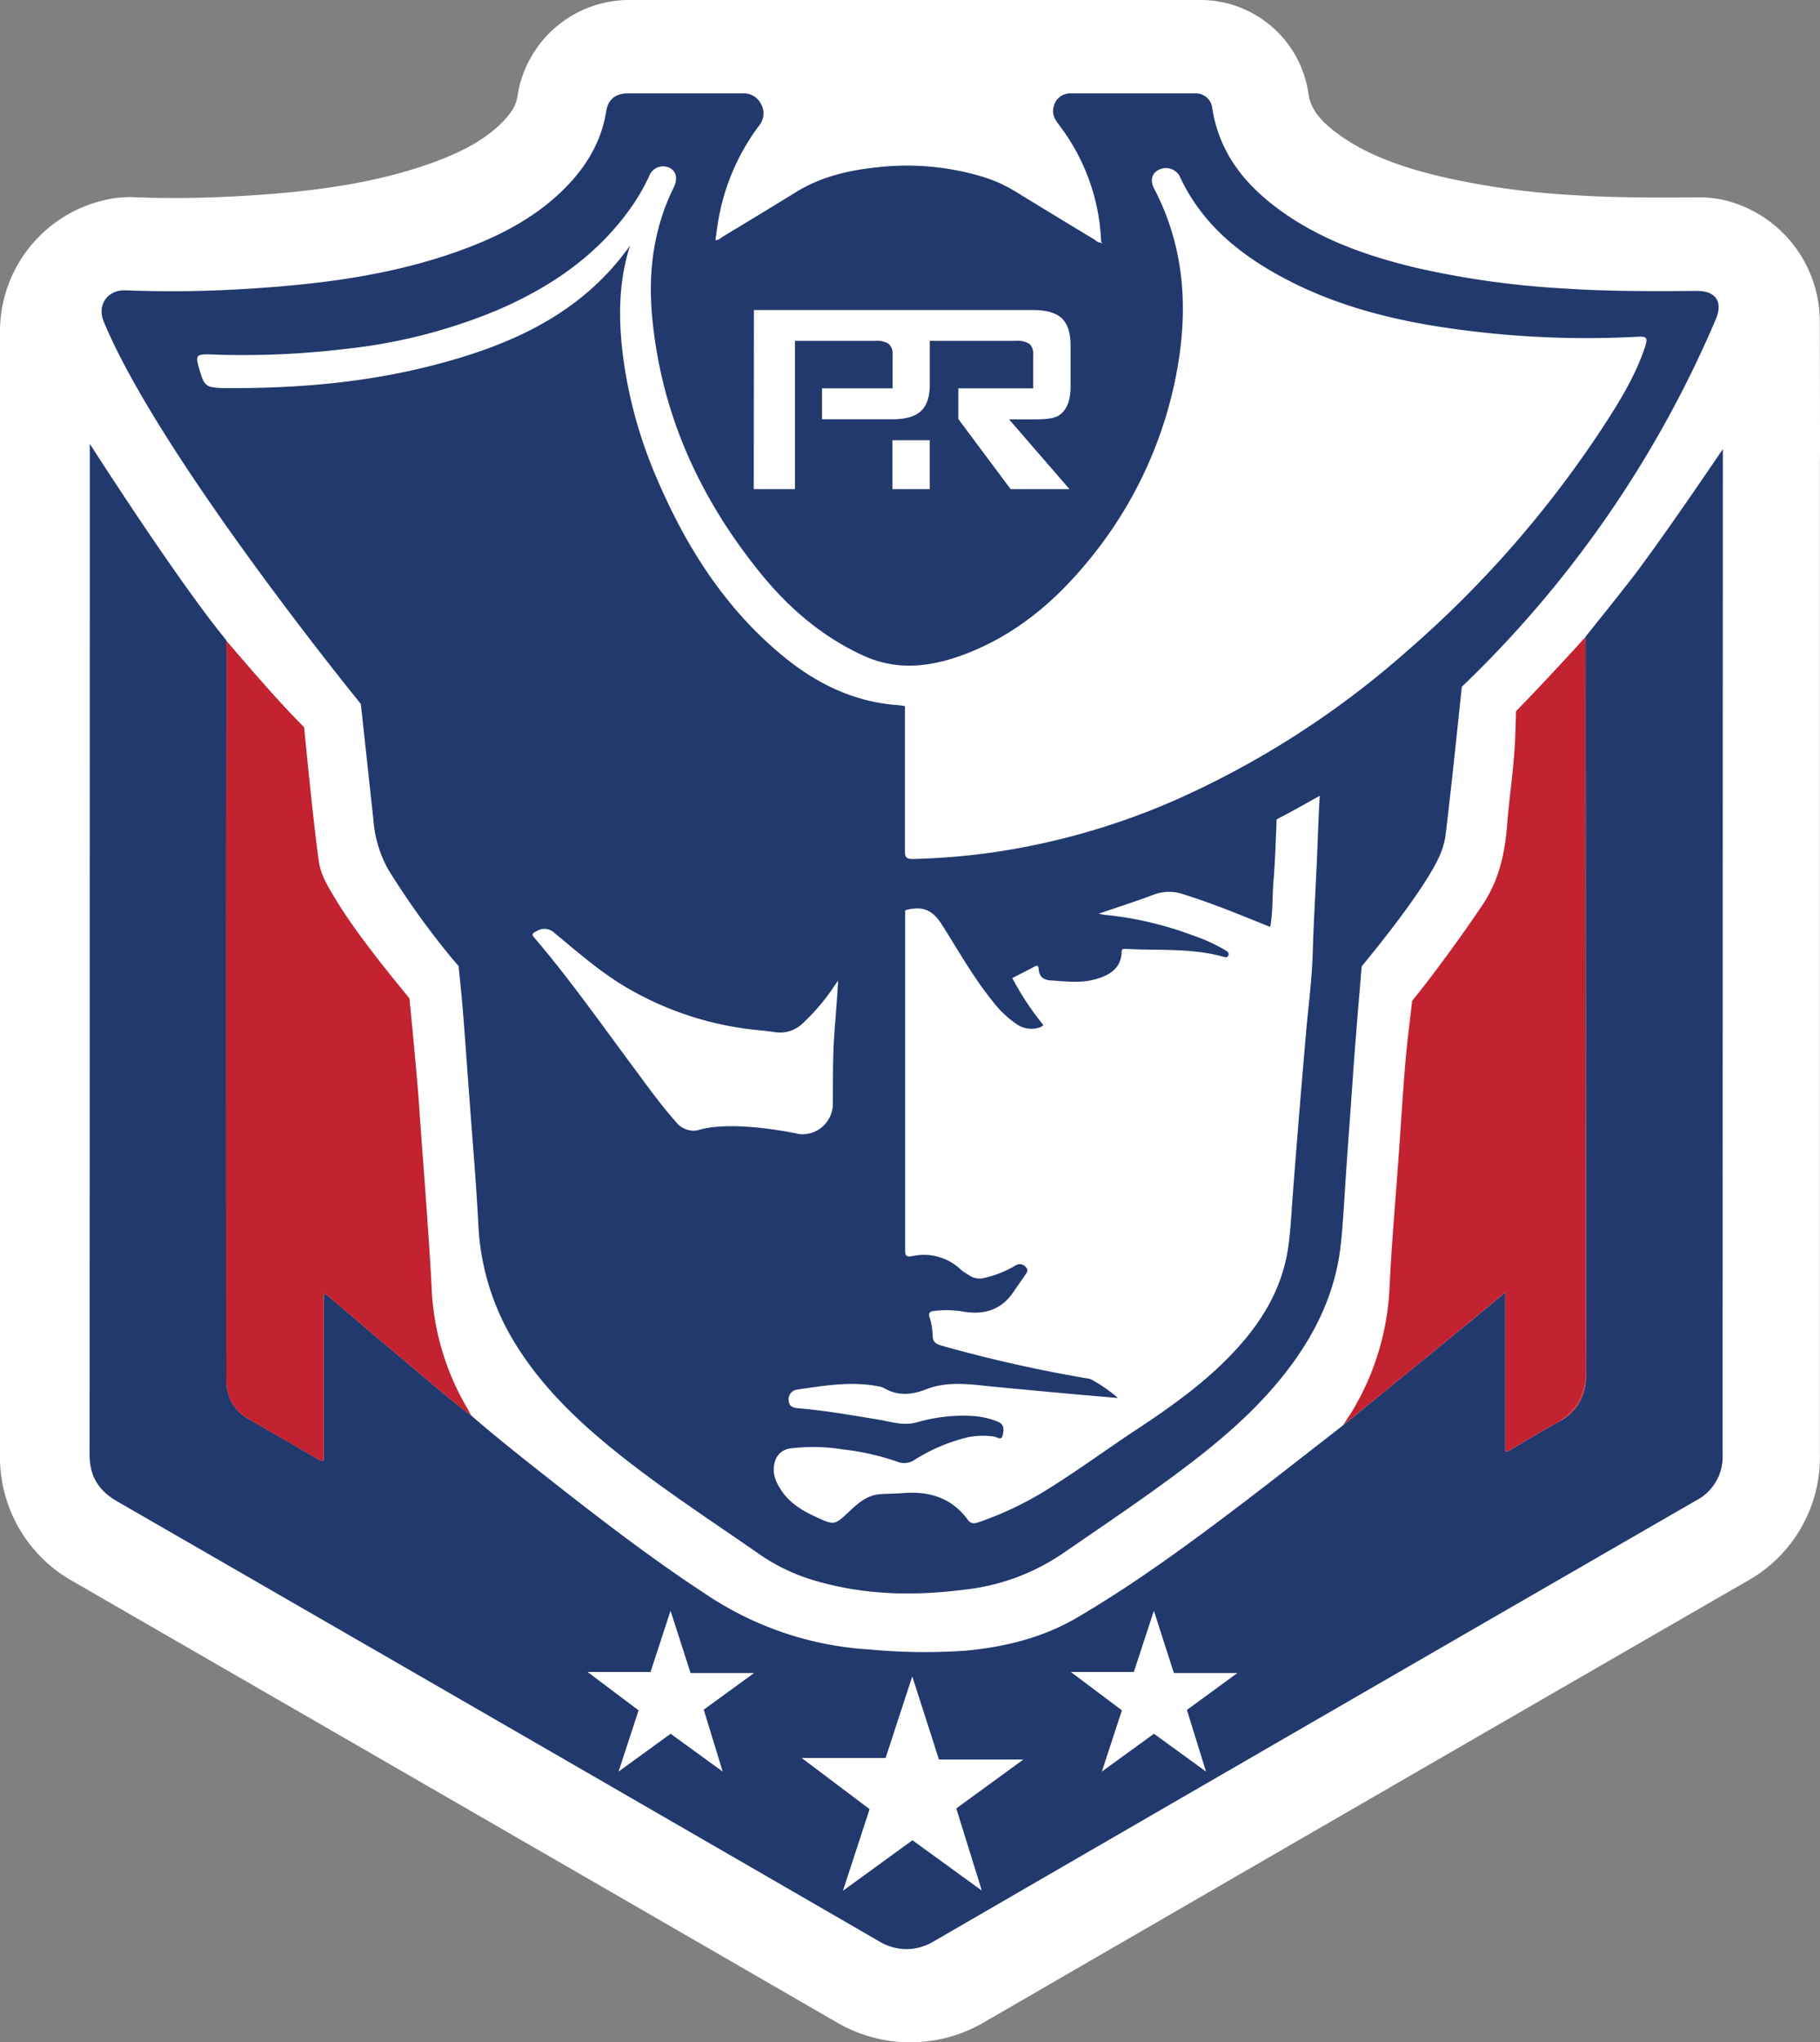
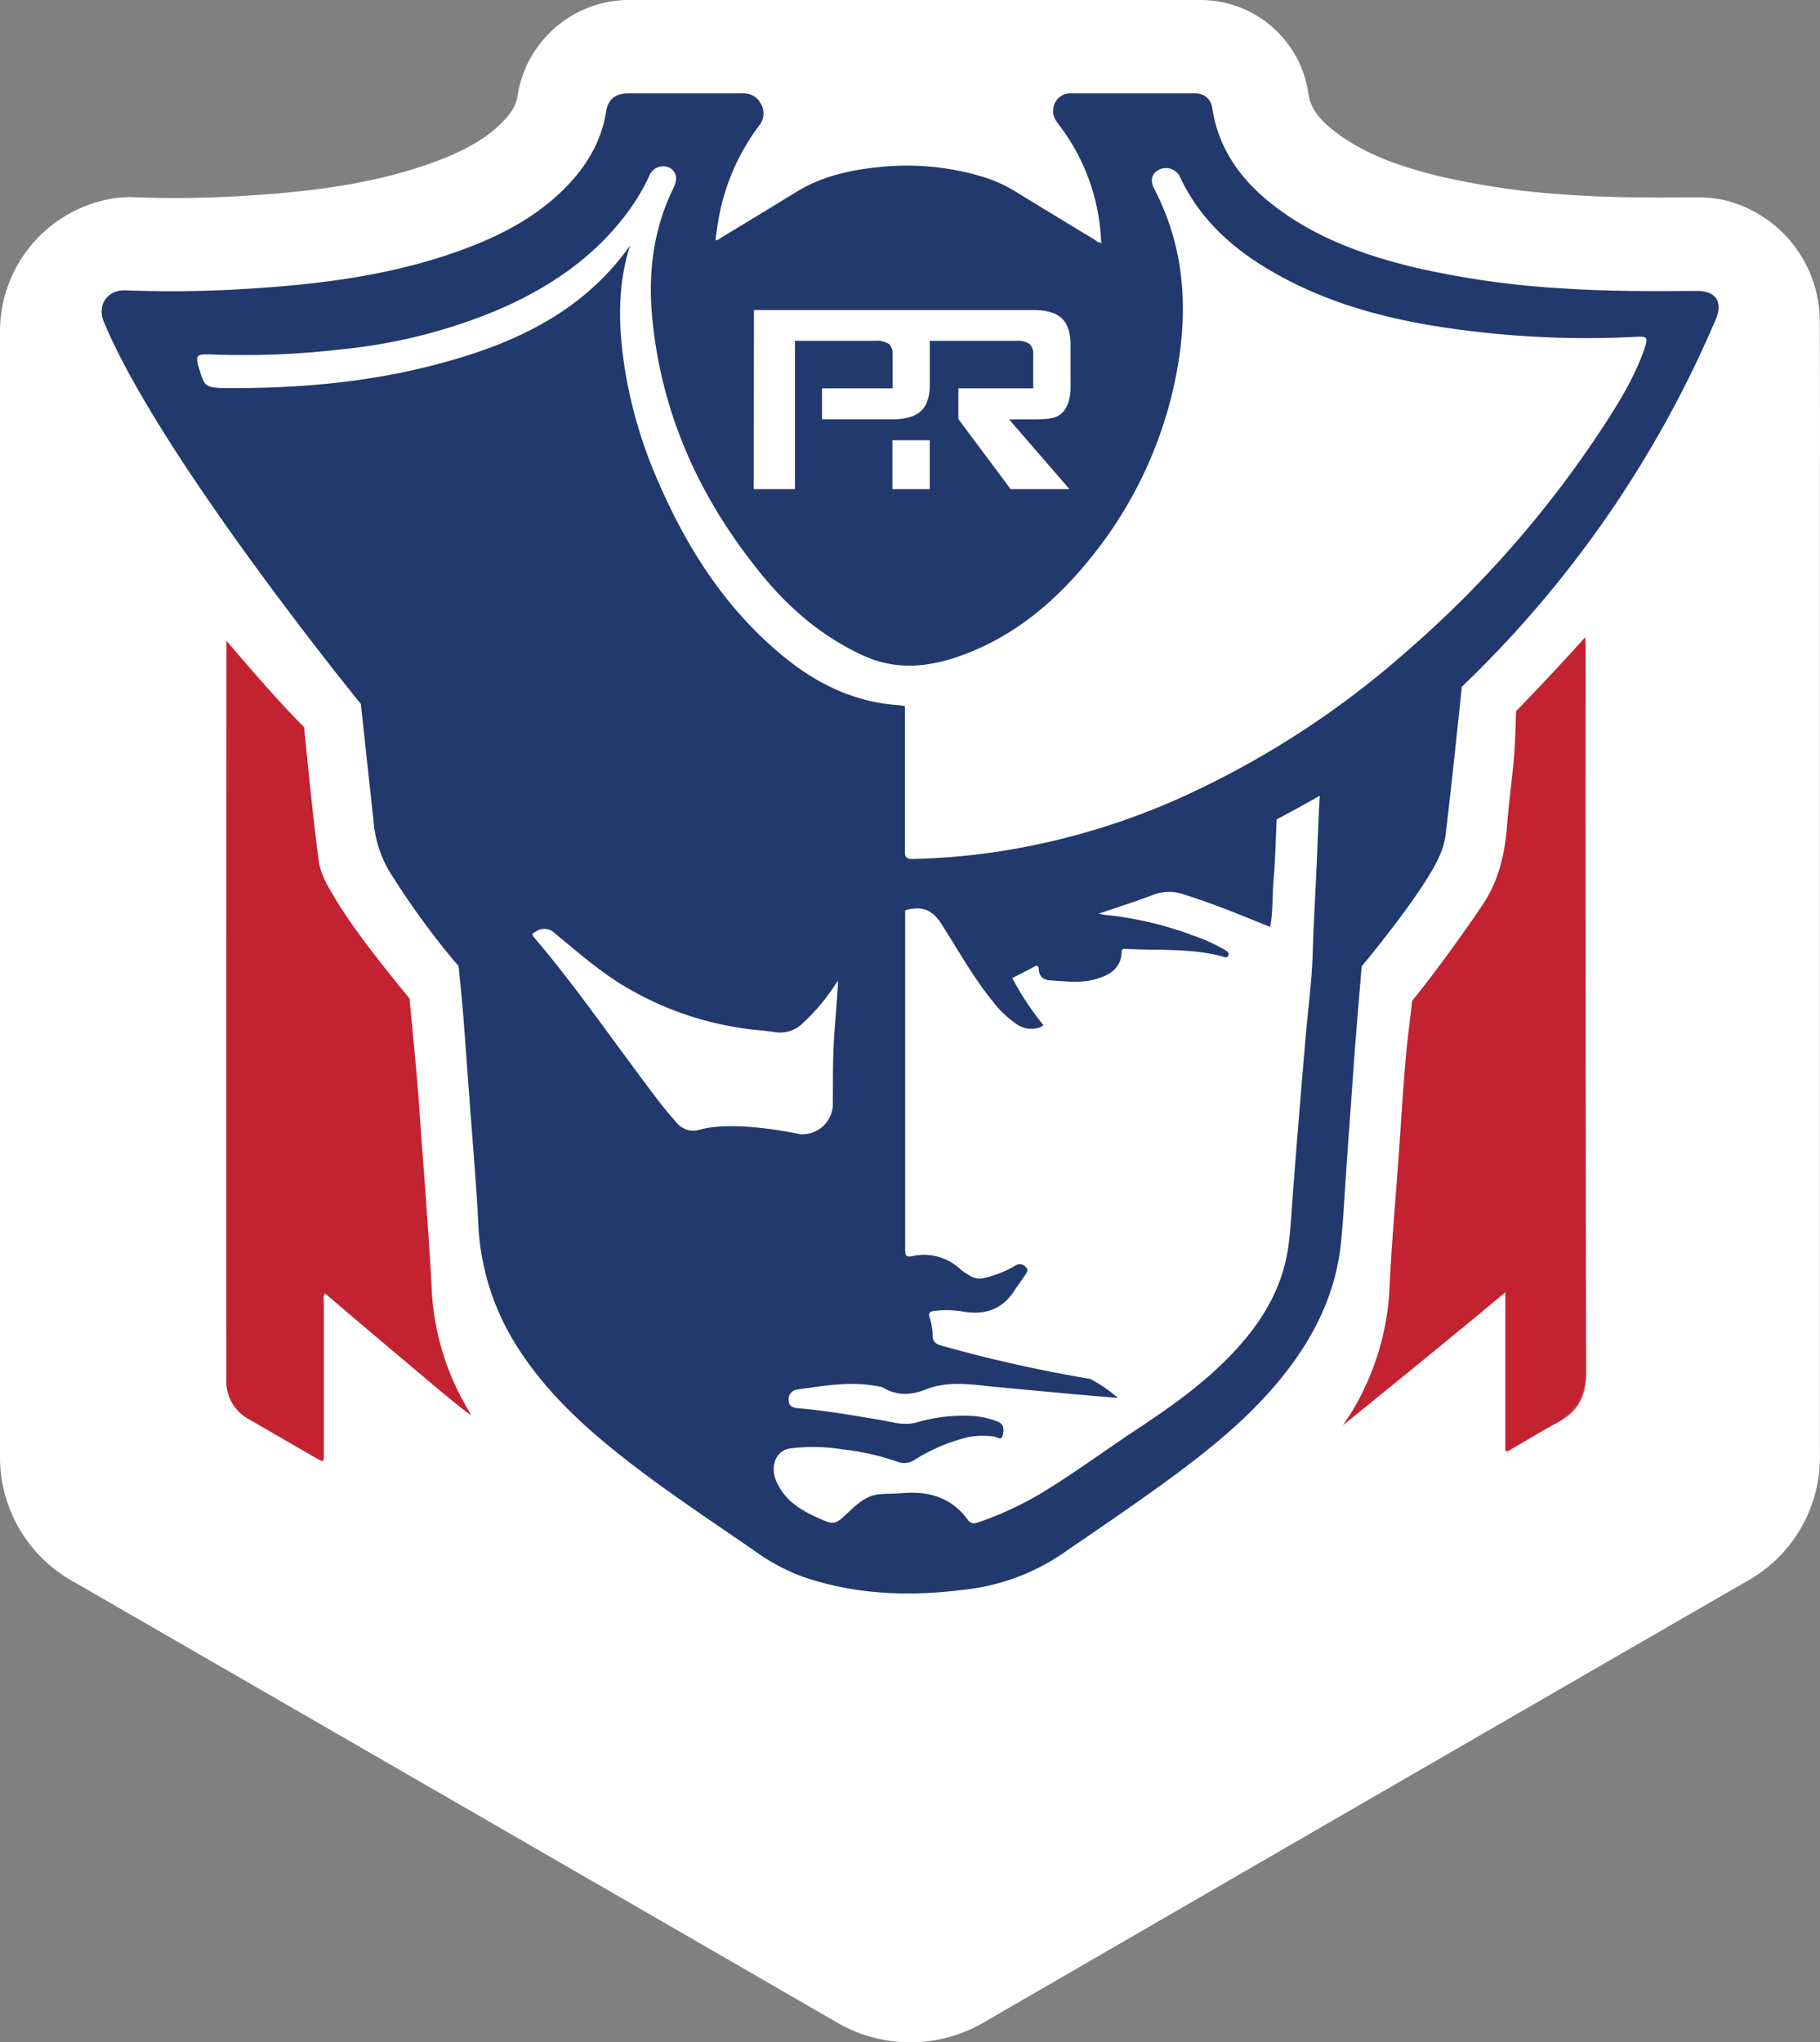
<svg xmlns="http://www.w3.org/2000/svg" viewBox="0 0 409.42 459.27">
  <rect x="0" y="0" width="409.42" height="459.27" fill="#808080" stroke="none" />
  <defs>
    <style>.cls-1{fill:#fff;}.cls-2{fill:none;}.cls-3{fill:#22396d;}.cls-4{fill:#c32231;}.cls-5{fill:#fefefe;}</style>
  </defs>
  <g id="Layer_2" data-name="Layer 2">
    <g id="Layer_1-2" data-name="Layer 1">
      <path class="cls-1" d="M409.42,101.05c0-3.21,0-18.81-.05-28.67a28.11,28.11,0,0,0-20.07-27,24.62,24.62,0,0,0-7-1c-9.81.08-19.4.11-28.86-.54a175.7,175.7,0,0,1-29.35-4.14c-9.63-2.32-16.38-5-21.87-8.72-6.27-4.24-7.5-7.3-7.89-10A24.56,24.56,0,0,0,269.8,0q-14.06,0-28.11,0c-4.84,0-35.58,0-56,0h-18q-8.81,0-17.62,0H142a25.44,25.44,0,0,0-25.61,21.76c-.22,1.36-.8,3.12-3.46,5.8-3.29,3.31-7.75,6-14,8.41-14.81,5.72-31.17,7.33-45.21,8.14-8,.47-16,.54-23.88.23a23.65,23.65,0,0,0-4.12.24A30.31,30.31,0,0,0,0,74.69c0,9.55,0,22.15,0,25.1v1.07c0,26,0,158.82,0,226.15a32,32,0,0,0,16.66,28.75c55,31.73,112.82,65.08,171.74,99.13a32.79,32.79,0,0,0,32.76,0c65.51-37.92,120.06-69.46,171.69-99.24A31.9,31.9,0,0,0,409.4,327c0-60.94,0-175.92,0-222.52Z" />
      <polygon class="cls-2" points="211.24 395.68 205.24 376.98 199.23 395.34 180.35 395.34 195.63 406.83 189.62 425.2 205.24 413.87 220.85 425.2 215.19 406.66 230.29 395.68 211.24 395.68" />
      <polygon class="cls-2" points="264.07 376.29 259.57 362.26 255.06 376.03 240.9 376.03 252.36 384.65 247.85 398.43 259.57 389.93 271.28 398.43 267.03 384.53 278.36 376.29 264.07 376.29" />
      <polygon class="cls-2" points="155.35 376.29 150.84 362.26 146.34 376.03 132.18 376.03 143.63 384.65 139.13 398.43 150.84 389.93 162.55 398.43 158.31 384.53 169.63 376.29 155.35 376.29" />
      <path class="cls-2" d="M304.78,318.35l.56-.45-2.85,2.32Z" />
      <path class="cls-2" d="M287.09,184.25c-.17,4.16-.33,9.57-.69,13.72-.3,3.43-.1,6.9-.75,10.43-.63-.25-1.17-.45-1.7-.67-5.89-2.38-11.78-4.78-17.86-6.67a9.77,9.77,0,0,0-6.66.1c-3.92,1.48-7.92,2.75-12.38,4.28,1,.16,1.55.27,2.06.32a78.33,78.33,0,0,1,19.21,4.58,38.35,38.35,0,0,1,7.31,3.35c.41.26.82.55.61,1.12s-.63.44-1.15.3c-7.17-2-14.56-1.35-21.86-1.76-.48,0-.95-.07-1,.65-.17,3.89-2.95,5.4-6.12,6.23s-6.51.41-9.8.21c-1.72-.1-2.61-.86-2.73-2.5-.07-.94-.41-.93-1.08-.54-1,.55-4.87,2.51-4.87,2.51a63.86,63.86,0,0,0,7,10.57,2.38,2.38,0,0,1-1.27.66,5.84,5.84,0,0,1-4.71-.84,23.45,23.45,0,0,1-5.46-5.2c-4.36-5.39-7.74-11.45-11.44-17.28-1.6-2.51-3.43-3.95-6.6-3.49a5.93,5.93,0,0,0-1.62.37c.05,25,.05,51.27,0,76.25,0,1.22.1,1.78,1.58,1.5a12,12,0,0,1,11,3.08,14.41,14.41,0,0,0,1.75,1.17,4.11,4.11,0,0,0,3.3.68,24.37,24.37,0,0,0,7.29-2.89,1.7,1.7,0,0,1,2.19.39c.78.71.21,1.3-.15,1.86-.8,1.22-1.69,2.39-2.5,3.61-2.87,4.32-7,5.42-11.82,4.49a22.59,22.59,0,0,0-6-.09c-.87.08-1.52.29-1.13,1.52a14.5,14.5,0,0,1,.68,4c0,1.46.78,1.93,2,2.3A316.13,316.13,0,0,0,245.26,310a31.76,31.76,0,0,1,6.26,4.29c-3.8-.33-7.16-.6-10.52-.91-5.84-.54-11.69-1.07-17.52-1.64-5.07-.5-10.18-1.34-15.11.6-3.26,1.27-6.36,1.54-9.48-.28a4.63,4.63,0,0,0-1.51-.43c-6.11-1.15-12.14-.07-18.17.79a2.19,2.19,0,0,0-1.75,2.51c.09,1.21.92,1.56,2.07,1.66,6.14.52,12.19,1.59,18.25,2.59,2.8.46,5.54,1.42,8.49.59a37.46,37.46,0,0,1,12.51-1.44,18.76,18.76,0,0,1,5.63,1.25c1.56.59,1.48,1.94,1.19,3.09s-1.31.38-2,.29a17.53,17.53,0,0,0-5.78.14,40.31,40.31,0,0,0-11.89,5,4.2,4.2,0,0,1-3.67.65,55.94,55.94,0,0,0-12.62-2.89,40.76,40.76,0,0,0-11.93-.21,4.07,4.07,0,0,0-3.41,3.13c-.66,2.34.24,4.38,1.48,6.27,1.89,2.91,4.75,4.64,7.82,6,4.13,1.89,4.16,1.89,7.47-1.24,2-1.87,4-3.65,6.89-3.88,1.7-.14,3.41-.1,5.1-.24,5.93-.49,11,1,14.69,6,.67.93,1.44.89,2.44.54a76.28,76.28,0,0,0,14.11-6.55c7.32-4.44,14.2-9.54,21.34-14.25,8.63-5.7,17-11.7,23.85-19.62,5.24-6.11,9-12.93,10.27-21,.63-4,.76-8,1.08-12.09q.81-10.44,1.66-20.88c.38-4.73.81-9.47,1.2-14.2.53-6.55,1.46-13.06,1.64-19.64.2-6.87.63-13.73.93-20.6.21-4.78.36-9.56.55-14.57-3,1.66-5.73,3.23-8.52,4.68C287.43,184,287.09,184.25,287.09,184.25Z" />
-       <path class="cls-3" d="M387.57,101c-.34.46-13.71,20.3-20.56,29.17-3.41,4.4-6.92,8.73-10.39,13.09,0,.65.08,1.29.08,1.93q0,81.78.12,163.56c0,5.16-1.83,8.74-6.41,11.11-.6.31-1.19.64-1.78,1l-1,.56-1.64.95-.88.51-2.37,1.4-2.53,1.48c-.44.25-.82.68-1.57.55v-35.7c-2.88,2.39-5.45,4.57-8.06,6.7-7.55,6.18-17.16,14-25.23,20.59l-.56.45-2.29,1.87-.36.29h0l-.75.6c-8.16,6.32-16.26,12.73-24.5,18.94-11.13,8.4-22.42,16.57-34.47,23.65-7.79,4.58-16.3,6.67-25.14,7.5a132.29,132.29,0,0,1-21.62-.26,73.88,73.88,0,0,1-35.59-11.59c-12.12-7.85-23.58-16.59-34.93-25.5-6.45-5.07-12.92-10.14-19.13-15.52-5.28-4-10.27-8.37-15.35-12.63-5.85-4.89-11.64-9.85-17.51-14.83-.52.6-.29,1.27-.29,1.86q0,17.1,0,34.2c0,1.93,0,1.94-1.74.95-5-2.9-10-5.82-15.08-8.71a9.61,9.61,0,0,1-5.1-8.83q-.06-82.68,0-165.34c0-.29,0-.59,0-.88a1.3,1.3,0,0,0-.16-.31c-11.07-13.48-30.58-44-30.58-44s0,152.35-.05,227.24c0,4.9,2,8.14,6.14,10.54q85.92,49.51,171.76,99.14a11.7,11.7,0,0,0,11.74,0Q295.62,387,381.51,337.45a11.07,11.07,0,0,0,6-10.45C387.52,252.41,387.57,101,387.57,101Zm-225,297.39-11.71-8.5-11.71,8.5,4.5-13.77L132.18,376h14.16l4.5-13.77,4.51,14h14.28l-11.32,8.24Zm58.3,26.77-15.61-11.33L189.62,425.2l6-18.36-15.27-11.5h18.87l6-18.36,6,18.7h19l-15.1,11Zm50.43-26.77-11.71-8.5-11.72,8.5,4.51-13.77L240.9,376h14.16l4.51-13.77,4.5,14h14.29L267,384.53Z" />
      <path class="cls-4" d="M50.92,310.34a9.61,9.61,0,0,0,5.1,8.83c5,2.89,10,5.81,15.08,8.71,1.72,1,1.74,1,1.74-.95q0-17.1,0-34.2c0-.59-.23-1.26.29-1.86,5.87,5,11.66,9.94,17.51,14.83,5.08,4.26,10.07,8.62,15.35,12.63-.3-.56-.58-1.14-.91-1.69a58.33,58.33,0,0,1-8-27.47c-.31-6-.73-11.94-1.15-17.91-.53-7.55-1.14-15.09-1.65-22.64-.46-6.9-2.17-24.1-2.17-24.1-5.49-6.72-12.33-15.13-16.79-22.59-1.53-2.56-3.15-5.14-3.58-8.13-1.29-8.93-3.32-30.26-3.32-30.26-6-6-11.94-13-17.47-19.42,0,.29,0,.59,0,.88Q50.89,227.67,50.92,310.34Z" />
      <path class="cls-4" d="M305.34,317.9q12.65-10.27,25.23-20.59c2.61-2.13,5.18-4.31,8.06-6.7v35.7c.75.13,1.13-.3,1.57-.55l2.53-1.48,2.37-1.4.88-.51,1.64-.95,1-.56c.43-.24.86-.48,1.3-.71a12.82,12.82,0,0,0,6.89-11.36q-.17-81.78-.12-163.56c0-.64-.05-1.28-.08-1.93-3.63,4.06-11.75,12.76-15.58,16.64,0,0,0,1.05-.16,5.3-.2,6.78-1.31,13.52-1.84,20.3-.49,6.45-1.86,12.49-5.56,18-4.52,6.72-10.71,15.25-15.8,21.54l-.14,1.25c-.5,4.3-1.06,8.61-1.41,12.92-.58,7-1,14-1.51,21.06-.68,9.54-1.53,19.07-2,28.62a59,59,0,0,1-8.79,29c-.21.33-1.69,2.55-1.7,2.57l.36-.29Z" />
-       <path class="cls-4" d="M302.49,320.22l-.36.29h0Z" />
      <path class="cls-4" d="M349.93,320.15c-.44.23-.87.47-1.3.71.59-.32,1.18-.65,1.78-1,4.58-2.37,6.42-5.95,6.41-11.11A12.82,12.82,0,0,1,349.93,320.15Z" />
      <path class="cls-4" d="M330.57,297.31Q318,307.63,305.34,317.9C313.41,311.34,323,303.49,330.57,297.31Z" />
      <path class="cls-3" d="M381.6,65.42c-10.16.09-20.32.11-30.48-.59a198.38,198.38,0,0,1-32.82-4.67c-10.16-2.45-20-5.83-28.72-11.74S274.27,35,272.67,24.08A3.69,3.69,0,0,0,268.91,21h-28A3.79,3.79,0,0,0,237,24.16c-.38,1.55.31,2.7,1.18,3.86a46.14,46.14,0,0,1,9.53,26.44,1.62,1.62,0,0,1,.19.17s-.05.08-.08.12l-.16-.22c-.66.1-1.07-.42-1.55-.71q-8.87-5.35-17.7-10.76a31.51,31.51,0,0,0-7.5-3.35,59,59,0,0,0-23.3-2.12c-6.52.67-12.8,2.08-18.47,5.57s-11.09,6.77-16.65,10.13c-.46.28-.86.76-1.55.71.17-1.19.31-2.35.5-3.5a49.37,49.37,0,0,1,9.32-22.25,4.28,4.28,0,0,0,.39-4.94A4.32,4.32,0,0,0,167,21c-8.58,0-17.17,0-25.75,0-2.75,0-4.45,1.31-4.88,4-1.08,6.87-4.49,12.48-9.31,17.33-6.06,6.1-13.43,10.12-21.36,13.19-16.58,6.41-34,8.5-51.56,9.52q-12.95.75-25.91.25c-3.9-.16-6.52,3.16-4.86,7.11C36.07,103,81.17,158.3,81.17,158.3L84,184.36a26.77,26.77,0,0,0,3.41,11.3,181.48,181.48,0,0,0,14.48,20.12l1.27,1.46s.67,6.5.91,9.41c.56,6.73,1,13.46,1.52,20.19.68,9.43,1.52,18.85,2,28.29a55.84,55.84,0,0,0,8.3,27c6.09,9.9,14.39,17.75,23.39,24.92,10.24,8.15,21.22,15.27,31.95,22.74a43.23,43.23,0,0,0,13,5.92c10.67,3,21.51,3.18,32.43,1.81a48.69,48.69,0,0,0,22.05-7.93c9.46-6.52,19-12.88,28.19-19.85s17.65-14.42,24.34-23.81c5.62-7.89,9.38-16.54,10.4-26.27.51-4.9.76-9.83,1.09-14.75.51-7.79,1.13-15.57,1.65-23.36.48-7.09,1.94-24.23,1.94-24.23,4.7-5.7,11.44-14.29,15.26-20.63,1.66-2.77,3.19-5.6,3.6-8.88,1.32-10.52,3.66-33.36,3.66-33.36A249.85,249.85,0,0,0,386,71.75C387.65,67.79,385.93,65.38,381.6,65.42Zm-212,4.3,17.13,0h45.68q4.44,0,6.42,1.84t2,6V87q0,4.08-2,5.94c-1.32,1.25-3.24,1.37-6.9,1.37H227L240.59,110H227.35L215.59,94.24l0-6.91h16.84l0-7.51a3.1,3.1,0,0,0-.82-2.46,4.91,4.91,0,0,0-3.08-.71H209.16v0h0q0,.42,0,.87v9c0,2.72-.66,4.69-2,5.93s-3.46,1.84-6.42,1.84H184.92V87.33H200.8V79.82a3.1,3.1,0,0,0-.83-2.46,4.87,4.87,0,0,0-3.07-.71H178.84V110l-9.28,0ZM209.15,99v11h-8.4V99ZM156.86,254.2a5,5,0,0,1-4.79-1.89c-3.49-3.91-6.51-8.17-9.63-12.36-7.28-9.79-14.3-19.78-22.23-29.07-.75-.88-.35-1,.4-1.42a3.26,3.26,0,0,1,4.19.41c4.63,3.79,9.13,7.76,14.18,11a71.83,71.83,0,0,0,28.23,10.39c2.38.37,4.78.48,7.15.85a7.22,7.22,0,0,0,6.13-1.91,45.85,45.85,0,0,0,7.17-8.43l.87-1.26c-.2,4.27-.6,8.41-.88,12.57-.34,5.17-.25,10.33-.3,15.5a6.88,6.88,0,0,1-7.45,6.47S164.85,251.67,156.86,254.2Zm139.38-60.71c-.3,6.87-.73,13.73-.93,20.6-.18,6.58-1.11,13.09-1.64,19.64-.39,4.73-.82,9.47-1.2,14.2q-.86,10.44-1.66,20.88c-.32,4-.46,8.08-1.08,12.09-1.26,8.07-5,14.89-10.27,21-6.81,7.92-15.22,13.92-23.85,19.62-7.14,4.71-14,9.81-21.34,14.25a76.28,76.28,0,0,1-14.11,6.55c-1,.35-1.77.39-2.44-.54-3.65-5-8.76-6.51-14.69-6-1.69.14-3.4.1-5.1.24-2.87.23-4.9,2-6.89,3.88-3.31,3.13-3.34,3.13-7.47,1.24-3.07-1.4-5.93-3.13-7.82-6-1.24-1.89-2.14-3.93-1.48-6.27a4.07,4.07,0,0,1,3.41-3.13,40.76,40.76,0,0,1,11.93.21,55.94,55.94,0,0,1,12.62,2.89,4.2,4.2,0,0,0,3.67-.65,40.31,40.31,0,0,1,11.89-5,17.53,17.53,0,0,1,5.78-.14c.72.09,1.72,1,2-.29s.37-2.5-1.19-3.09a18.76,18.76,0,0,0-5.63-1.25,37.46,37.46,0,0,0-12.51,1.44c-3,.83-5.69-.13-8.49-.59-6.06-1-12.11-2.07-18.25-2.59-1.15-.1-2-.45-2.07-1.66a2.19,2.19,0,0,1,1.75-2.51c6-.86,12.06-1.94,18.17-.79a4.63,4.63,0,0,1,1.51.43c3.12,1.82,6.22,1.55,9.48.28,4.93-1.94,10-1.1,15.11-.6,5.83.57,11.68,1.1,17.52,1.64,3.36.31,6.72.58,10.52.91a31.76,31.76,0,0,0-6.26-4.29,316.13,316.13,0,0,1-33.42-7.48c-1.26-.37-2-.84-2-2.3a14.5,14.5,0,0,0-.68-4c-.39-1.23.26-1.44,1.13-1.52a22.59,22.59,0,0,1,6,.09c4.87.93,9-.17,11.82-4.49.81-1.22,1.7-2.39,2.5-3.61.36-.56.93-1.15.15-1.86a1.7,1.7,0,0,0-2.19-.39,24.37,24.37,0,0,1-7.29,2.89,4.11,4.11,0,0,1-3.3-.68,14.41,14.41,0,0,1-1.75-1.17,12,12,0,0,0-11-3.08c-1.48.28-1.58-.28-1.58-1.5,0-25,0-51.27,0-76.25a5.93,5.93,0,0,1,1.62-.37c3.17-.46,5,1,6.6,3.49,3.7,5.83,7.08,11.89,11.44,17.28a23.45,23.45,0,0,0,5.46,5.2,5.84,5.84,0,0,0,4.71.84,2.38,2.38,0,0,0,1.27-.66,63.86,63.86,0,0,1-7-10.57s3.91-2,4.87-2.51c.67-.39,1-.4,1.08.54.12,1.64,1,2.4,2.73,2.5,3.29.2,6.6.64,9.8-.21s6-2.34,6.12-6.23c0-.72.5-.68,1-.65,7.3.41,14.69-.24,21.86,1.76.52.14.92.28,1.15-.3s-.2-.86-.61-1.12a38.35,38.35,0,0,0-7.31-3.35,78.33,78.33,0,0,0-19.21-4.58c-.51,0-1-.16-2.06-.32,4.46-1.53,8.46-2.8,12.38-4.28a9.77,9.77,0,0,1,6.66-.1c6.08,1.89,12,4.29,17.86,6.67.53.22,1.07.42,1.7.67.65-3.53.45-7,.75-10.43.36-4.15.52-9.56.69-13.72,0,0,.34-.21,1.18-.65,2.79-1.45,5.51-3,8.52-4.68C296.6,183.93,296.45,188.71,296.24,193.49ZM369.86,78.61c-2.16,6.18-5.56,11.73-9.1,17.17a242.87,242.87,0,0,1-44.25,50.64,202.84,202.84,0,0,1-52.11,33.5,159.25,159.25,0,0,1-40.94,11.75,155.77,155.77,0,0,1-18.06,1.5c-1.32,0-1.78-.25-1.83-1.49,0-4.61,0-10,0-15.35v-.13c0-6.15,0-12.32,0-17.41a17.85,17.85,0,0,0-2.48-.29c-9.48-.89-17.61-4.94-24.85-10.88-13.06-10.7-21.82-24.51-28.4-39.84a103,103,0,0,1-7.66-27.41c-1.08-8.43-1.1-16.84,1.55-25.15-11.07,15.63-27.37,22.66-45.14,27.14-15,3.77-30.27,5-45.68,4.92-.65,0-1.29,0-1.94-.07-2.4-.15-3-.66-3.75-2.94-1.49-4.78-1.49-4.7,3.44-4.52A189.91,189.91,0,0,0,77,78.54a122.14,122.14,0,0,0,35-8.85c11.71-5.06,22-12,29.59-22.51a46.21,46.21,0,0,0,4.44-7.56,3.33,3.33,0,0,1,4.44-1.95c1.65.73,2.08,2.49,1.07,4.53-4.51,9.15-5.76,18.85-4.85,28.9,2,21.91,10.73,41,24.49,57.92,6.31,7.76,13.78,14.17,23,18.4,7.8,3.56,15.36,2.55,23-.35,11.22-4.28,20.09-11.73,27.59-20.89A93.42,93.42,0,0,0,264.45,85c2.95-14.66,2.27-29-4.82-42.58-.95-1.82-.53-3.45,1-4.21a3.52,3.52,0,0,1,4.7,1.33c5.17,11.26,14.32,18.35,25,23.78,10.13,5.15,21,8.1,32.16,9.95a215.72,215.72,0,0,0,45.27,2.49C370.63,75.57,370.83,75.81,369.86,78.61Z" />
-       <path class="cls-5" d="M247.9,54.63a1.62,1.62,0,0,0-.19-.17l-.05.07.16.22S247.91,54.64,247.9,54.63Z" />
    </g>
  </g>
</svg>